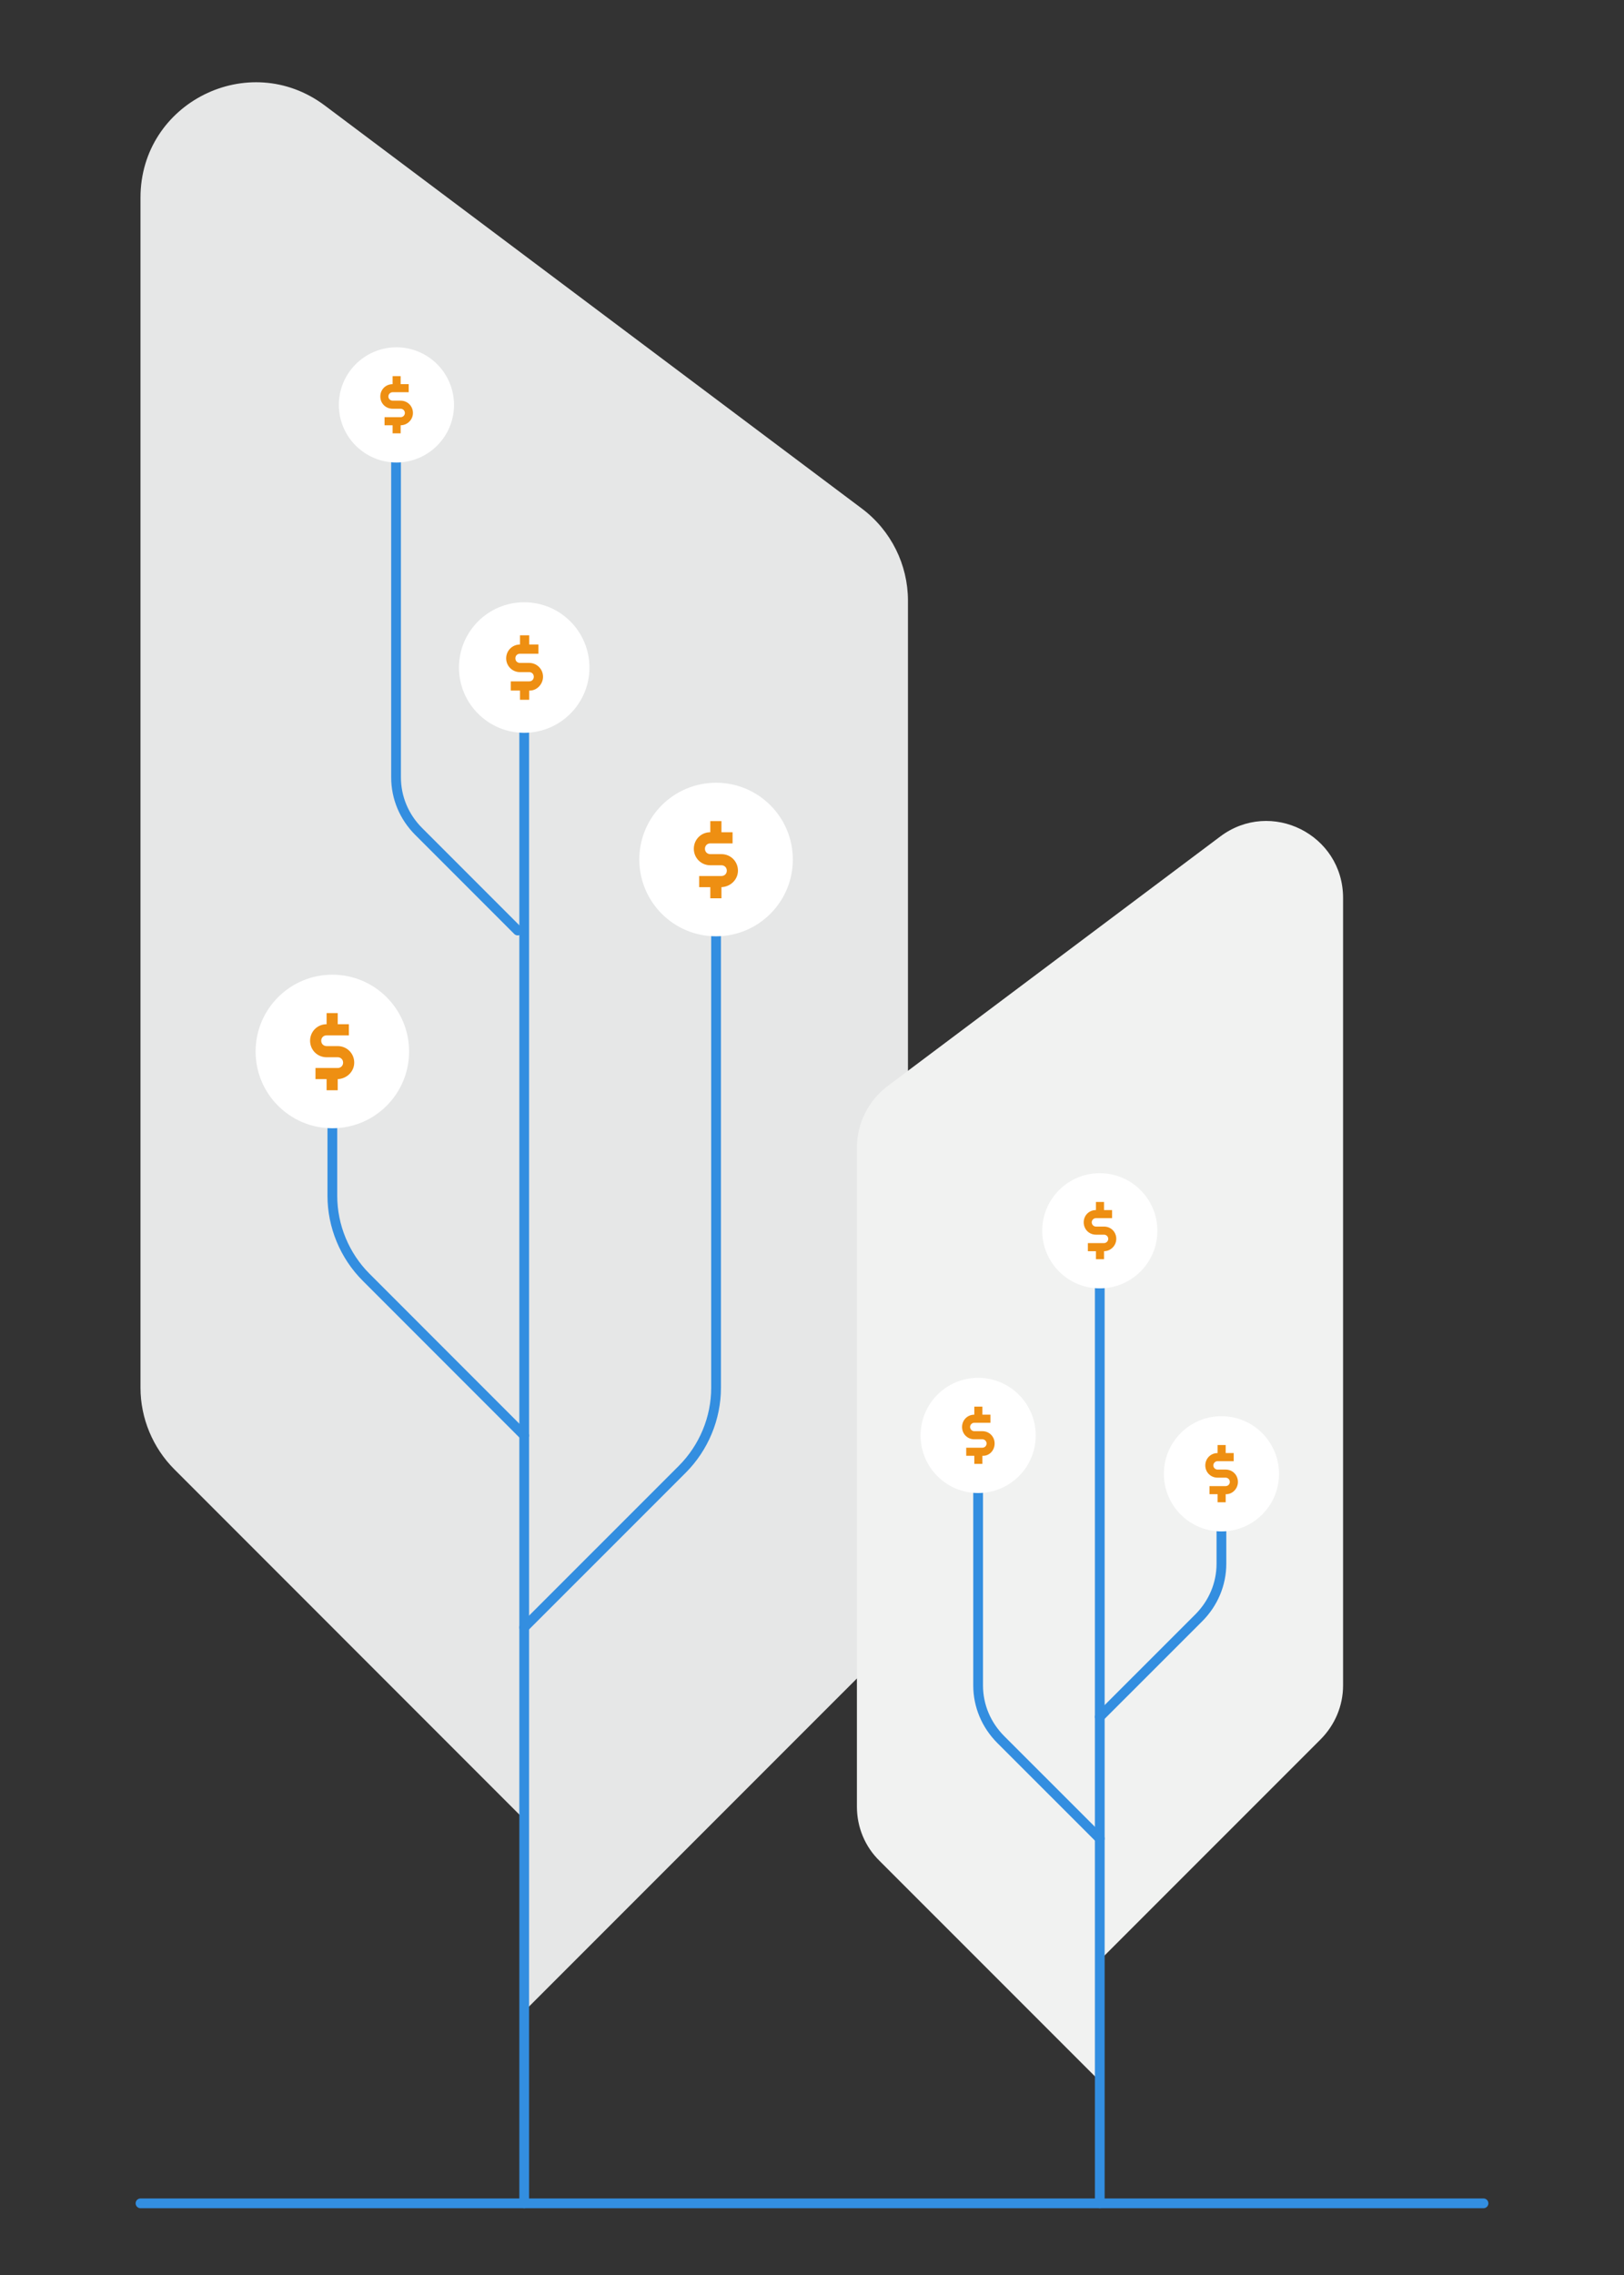
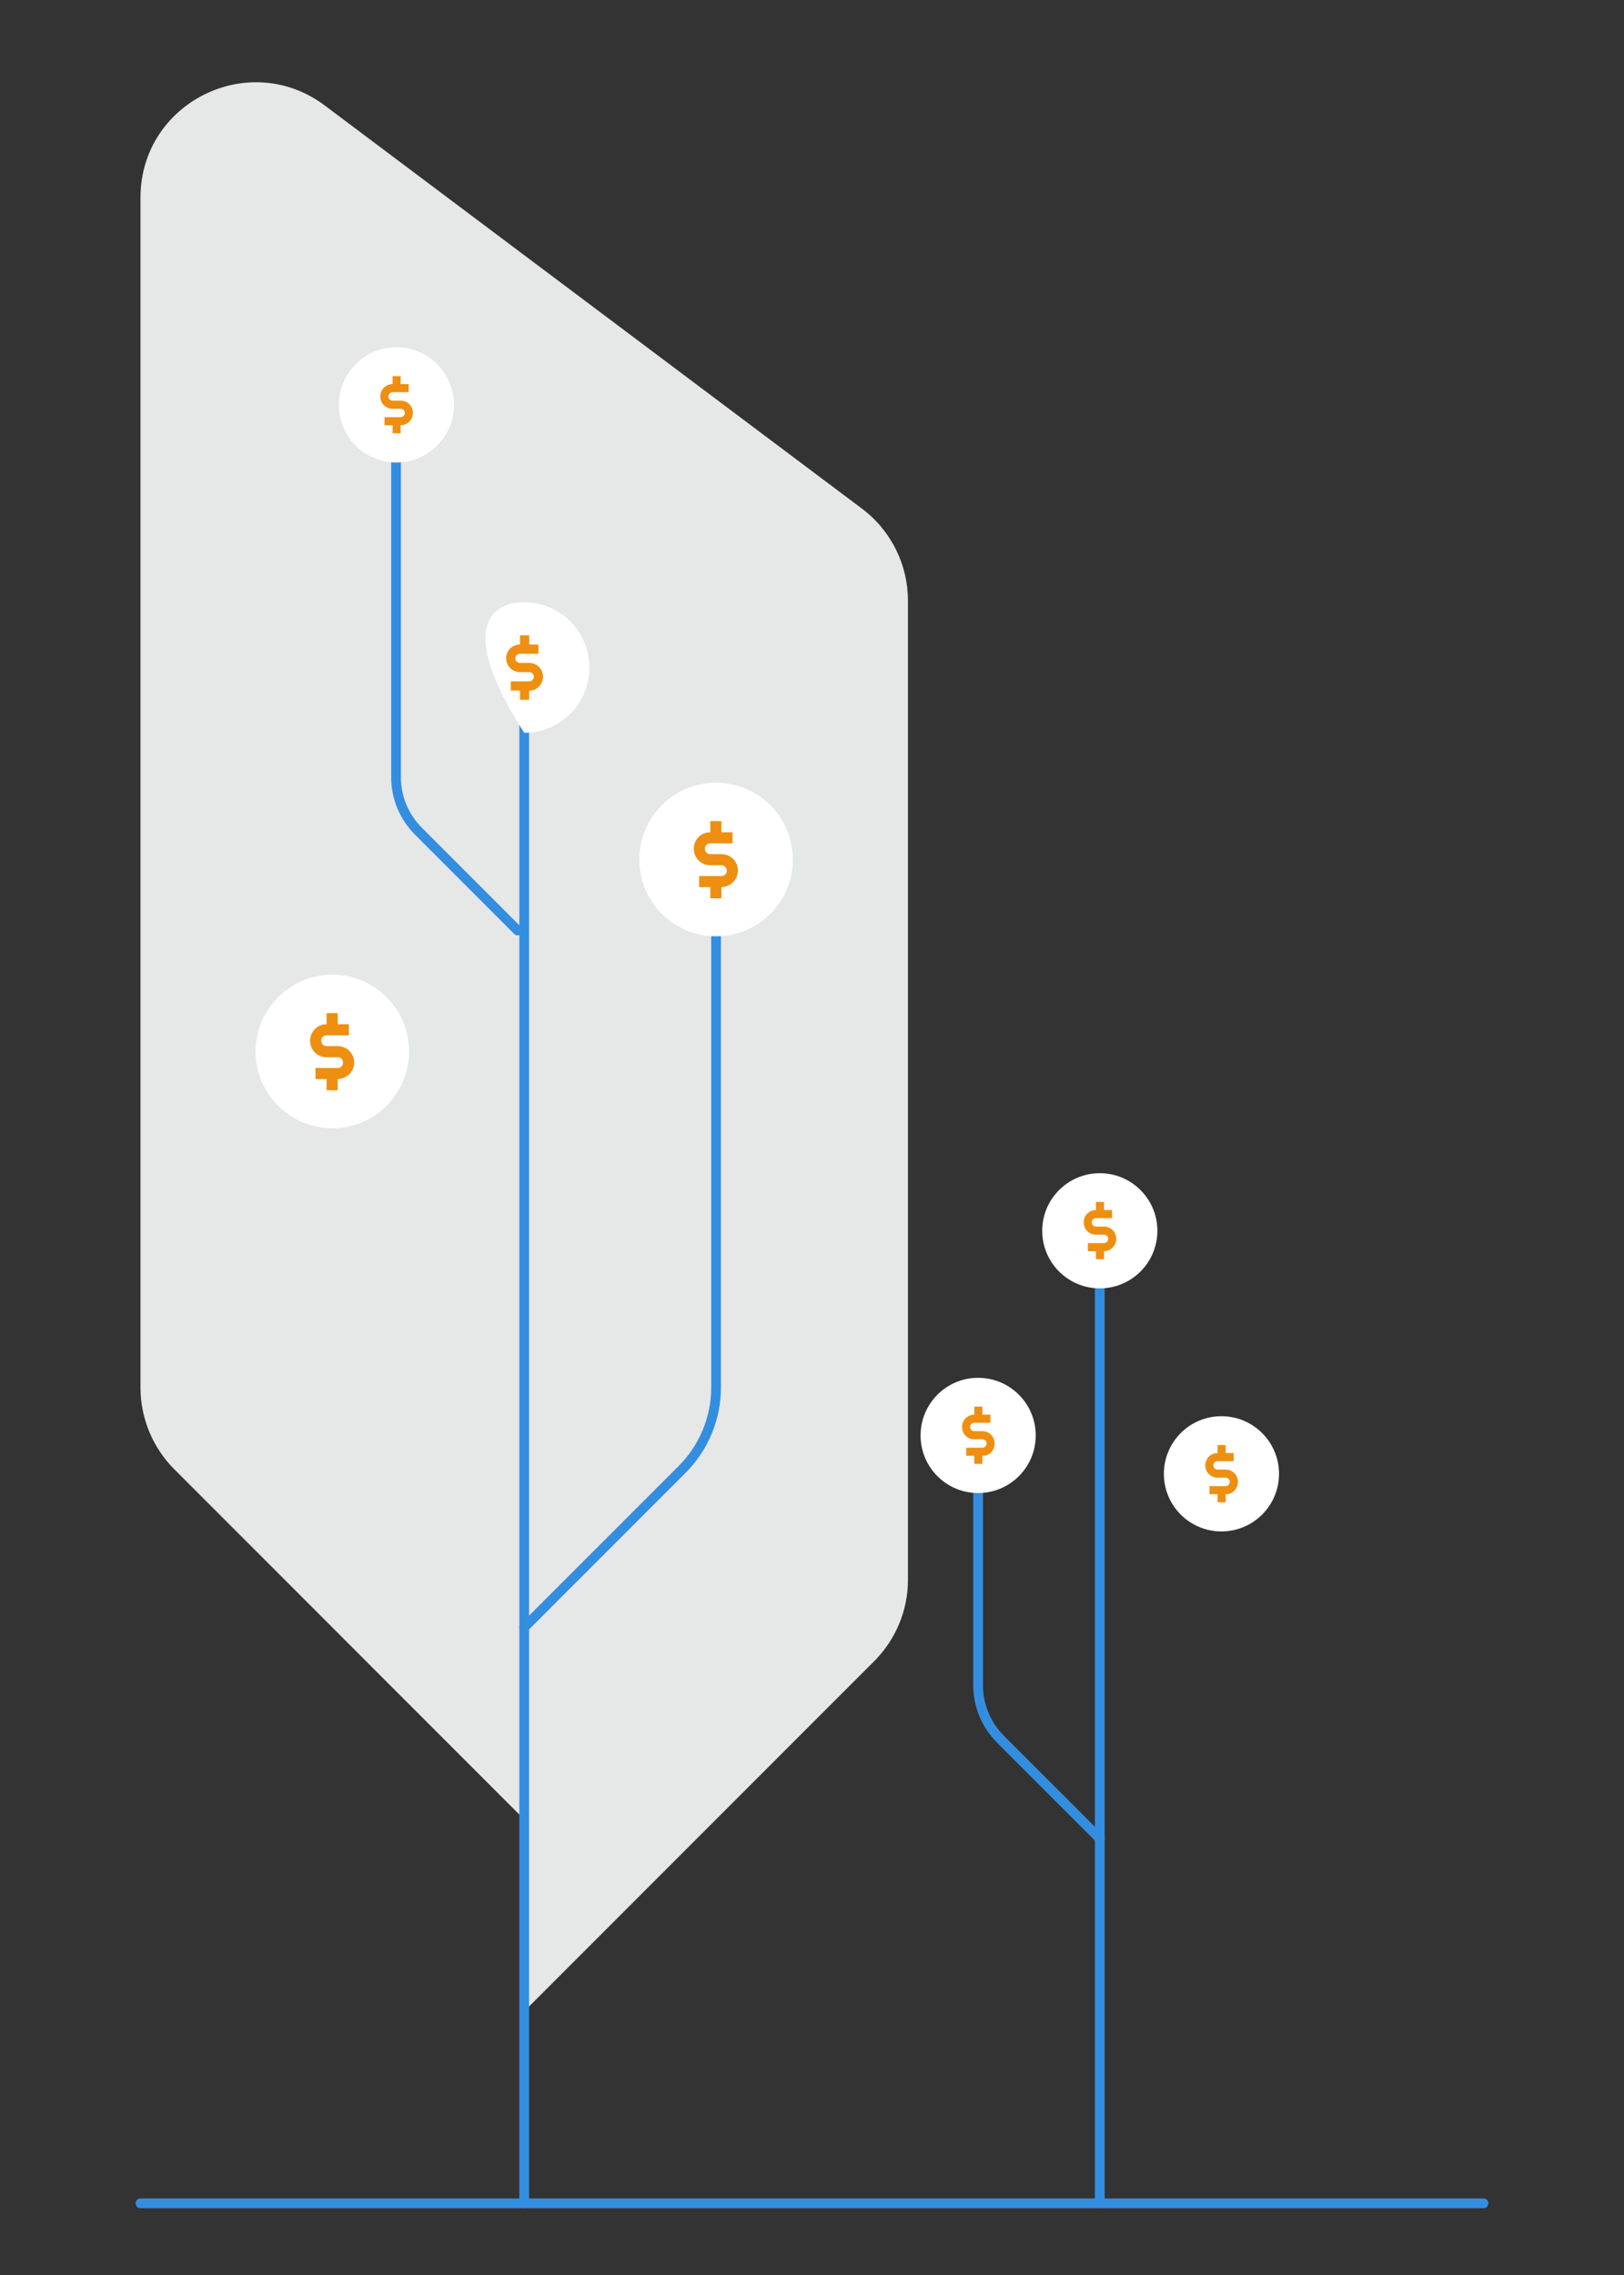
<svg xmlns="http://www.w3.org/2000/svg" version="1.1" id="money_tree" x="0px" y="0px" viewBox="0 0 500 700" enable-background="new 0 0 500 700" xml:space="preserve" style="transform: matrix(1, 0, 0, 1, 0, 0);">
  <rect x="0" y="0" width="500" height="700" fill="#333333" stroke="none" />
  <path class="tree-1" fill="#E6E7E7" d="M161.392,559.825L53.654,452.076c-6.622-6.629-10.398-15.713-10.398-25.05V60.789 c0-29.173,33.313-45.831,56.708-28.35l165.398,124.05c8.966,6.73,14.183,17.245,14.183,28.35v301.26 c0,9.455-3.788,18.421-10.398,25.035L161.392,618.88V559.825z" style="opacity: 1;" />
-   <path class="tree-2" fill="#F1F2F1" d="M338.6,603.164l67.938-67.92c4.478-4.492,6.969-10.399,6.969-16.659V276.283 c0-19.5-22.209-30.604-37.807-18.903l-102.415,76.79c-5.921,4.492-9.455,11.458-9.455,18.912V555.92 c0,6.261,2.473,12.281,6.968,16.655l67.938,67.924v-37.335H338.6z" style="opacity: 1;" />
  <path class="bottom-line" fill="none" stroke="#338EE0" stroke-width="3" stroke-linecap="round" stroke-miterlimit="10" d="M43.256,677.952h413.488" style="opacity: 1;" />
  <path class="draw line-1" fill="none" stroke="#338EE0" stroke-width="3" stroke-linecap="round" stroke-miterlimit="10" d="M161.392,677.952V205.398" style="stroke-dashoffset: 0px; stroke-dasharray: 472.554, 472.554;" />
  <path class="draw line-2" fill="none" stroke="#338EE0" stroke-width="3" stroke-linecap="round" stroke-miterlimit="10" d="M161.392,500.735 l48.675-48.659c6.62-6.629,10.397-15.713,10.397-25.05V264.464" style="stroke-dashoffset: 0px; stroke-dasharray: 259.213, 259.213;" />
-   <path class="draw line-3" fill="none" stroke="#338EE0" stroke-width="3" stroke-linecap="round" stroke-miterlimit="10" d="M161.392,441.681 l-48.667-48.677c-6.62-6.611-10.397-15.713-10.397-25.05v-44.42" style="stroke-dashoffset: 0px; stroke-dasharray: 141.079, 141.079;" />
  <path class="draw line-4" fill="none" stroke="#338EE0" stroke-width="3" stroke-linecap="round" stroke-miterlimit="10" d="M338.6,677.952V378.703" style="stroke-dashoffset: 0px; stroke-dasharray: 299.249, 299.249;" />
  <path class="draw line-5" fill="none" stroke="#338EE0" stroke-width="3" stroke-linecap="round" stroke-miterlimit="10" d="M338.6,565.711 l-30.485-30.467c-4.478-4.492-6.968-10.399-6.968-16.659V441.31" style="stroke-dashoffset: 0px; stroke-dasharray: 138.908, 138.908;" />
-   <path class="draw line-6" fill="none" stroke="#338EE0" stroke-width="3" stroke-linecap="round" stroke-miterlimit="10" d="M338.6,528.262 l30.488-30.471c4.474-4.492,6.965-10.399,6.965-16.656v-27.644" style="stroke-dashoffset: 0px; stroke-dasharray: 89.278, 89.278;" />
  <path class="draw line-7" fill="none" stroke="#338EE0" stroke-width="3" stroke-linecap="round" stroke-miterlimit="10" d="M159.391,286.319 l-30.48-30.478c-4.492-4.485-6.973-10.399-6.973-16.658V125.884" style="stroke-dashoffset: 0px; stroke-dasharray: 174.94, 174.94;" />
  <path class="money-1-circle" fill="#FFFFFF" d="M102.328,299.905c13.048,0,23.622,10.583,23.622,23.629c0,13.058-10.574,23.622-23.622,23.622 c-13.056,0-23.631-10.564-23.631-23.622C78.697,310.488,89.272,299.905,102.328,299.905z" style="opacity: 1;" />
  <path class="money-1-symbol" fill="#EE8F12" d="M109.059,326.959c0-2.835-2.248-5.082-5.082-5.082h-3.425c-0.942,0-1.656-0.708-1.656-1.649 c0-0.951,0.714-1.656,1.656-1.656h3.425h3.433v-3.425h-3.433v-3.423h-3.425v3.423c-2.834,0-5.08,2.246-5.08,5.082 s2.246,5.081,5.08,5.081h3.425c0.951,0,1.657,0.706,1.657,1.649c0,0.951-0.706,1.656-1.657,1.656h-3.425h-3.423v3.425h3.423v3.423 h3.425v-3.423C106.811,331.923,109.059,329.677,109.059,326.959z" style="opacity: 1;" />
  <path class="money-2-circle" fill="#FFFFFF" d="M122.055,106.865c9.784,0,17.724,7.94,17.724,17.724c0,9.784-7.94,17.717-17.724,17.717 s-17.726-7.933-17.726-17.717C104.329,114.805,112.271,106.865,122.055,106.865z" style="opacity: 1;" />
  <path class="money-2-symbol" fill="#EE8F12" d="M127.137,127.071c0-2.128-1.658-3.786-3.786-3.786h-2.473c-0.715,0-1.305-0.588-1.305-1.295 c0-0.706,0.59-1.304,1.305-1.304h2.473h2.482v-2.482h-2.482v-2.473h-2.473v2.473c-2.128,0-3.786,1.658-3.786,3.786 s1.658,3.777,3.786,3.777h2.473c0.715,0,1.304,0.599,1.304,1.304c0,0.708-0.589,1.295-1.304,1.295h-2.473h-2.482v2.482h2.482v2.481 h2.473v-2.481C125.361,130.848,127.137,129.199,127.137,127.071z" style="opacity: 1;" />
-   <path class="money-3-circle" fill="#FFFFFF" d="M161.392,185.311c11.095,0,20.09,8.993,20.09,20.088c0,11.088-8.995,20.081-20.09,20.081 c-11.087,0-20.081-8.993-20.081-20.081C141.311,194.303,150.305,185.311,161.392,185.311z" style="opacity: 1;" />
+   <path class="money-3-circle" fill="#FFFFFF" d="M161.392,185.311c11.095,0,20.09,8.993,20.09,20.088c0,11.088-8.995,20.081-20.09,20.081 C141.311,194.303,150.305,185.311,161.392,185.311z" style="opacity: 1;" />
  <path class="money-3-symbol" fill="#EE8F12" d="M167.188,208.234c0-2.364-1.892-4.256-4.256-4.256h-2.835c-0.824,0-1.422-0.589-1.422-1.413 c0-0.833,0.599-1.422,1.422-1.422h2.835h2.834v-2.835h-2.834v-2.834h-2.835v2.834c-2.364,0-4.256,1.894-4.256,4.258 c0,2.355,1.892,4.247,4.256,4.247h2.835c0.824,0,1.413,0.589,1.413,1.422c0,0.824-0.589,1.414-1.413,1.414h-2.835h-2.835v2.835 h2.835v2.833h2.835v-2.833C165.178,212.601,167.188,210.589,167.188,208.234z" style="opacity: 1;" />
  <path class="money-4-circle" fill="#FFFFFF" d="M220.464,240.842c13.048,0,23.631,10.574,23.631,23.622c0,13.055-10.583,23.629-23.631,23.629 s-23.631-10.574-23.631-23.629C196.833,251.416,207.416,240.842,220.464,240.842z" style="opacity: 1;" />
  <path class="money-4-symbol" fill="#EE8F12" d="M227.202,267.896c0-2.844-2.246-5.082-5.08-5.082h-3.433c-0.943,0-1.649-0.714-1.649-1.658 c0-0.942,0.706-1.656,1.649-1.656h3.433h3.423v-3.425h-3.423v-3.423h-3.433v3.423c-2.835,0-5.074,2.246-5.074,5.082 c0,2.835,2.239,5.081,5.074,5.081h3.433c0.941,0,1.647,0.708,1.647,1.658c0,0.941-0.706,1.647-1.647,1.647h-3.433h-3.425v3.425 h3.425v3.432h3.433v-3.432C224.956,272.851,227.202,270.612,227.202,267.896z" style="opacity: 1;" />
  <path class="money-5-circle" fill="#FFFFFF" d="M301.146,423.946c9.795,0,17.735,7.939,17.735,17.734c0,9.791-7.94,17.717-17.735,17.717 c-9.791,0-17.717-7.926-17.717-17.717C283.43,431.886,291.355,423.946,301.146,423.946z" style="opacity: 1;" />
  <path class="money-5-symbol" fill="#EE8F12" d="M306.228,444.153c0-2.119-1.647-3.788-3.766-3.788h-2.491c-0.707,0-1.297-0.571-1.297-1.293 c0-0.708,0.59-1.297,1.297-1.297h2.491h2.473v-2.491h-2.473v-2.473h-2.491v2.473c-2.122,0-3.77,1.669-3.77,3.788 c0,2.137,1.647,3.784,3.77,3.784h2.491c0.703,0,1.293,0.59,1.293,1.297c0,0.722-0.59,1.294-1.293,1.294h-2.491h-2.49v2.49h2.49 v2.491h2.491v-2.491C304.58,448.056,306.228,446.29,306.228,444.153z" style="opacity: 1;" />
  <path class="money-6-circle" fill="#FFFFFF" d="M338.6,360.985c9.791,0,17.734,7.944,17.734,17.718c0,9.794-7.943,17.717-17.734,17.717 s-17.717-7.923-17.717-17.717C320.883,368.93,328.809,360.985,338.6,360.985z" style="opacity: 1;" />
  <path class="money-6-symbol" fill="#EE8F12" d="M343.681,381.176c0-2.119-1.647-3.767-3.77-3.767h-2.487c-0.707,0-1.297-0.59-1.297-1.312 c0-0.708,0.59-1.279,1.297-1.279h2.487h2.473v-2.49h-2.473v-2.491h-2.487v2.491c-2.123,0-3.77,1.646-3.77,3.77 c0,2.137,1.646,3.802,3.77,3.802h2.487c0.707,0,1.297,0.572,1.297,1.276c0,0.707-0.59,1.314-1.297,1.314h-2.487h-2.49v2.491h2.49 v2.473h2.487v-2.473C341.916,384.981,343.681,383.312,343.681,381.176z" style="opacity: 1;" />
  <path class="money-7-circle" fill="#FFFFFF" d="M376.053,435.756c9.791,0,17.731,7.944,17.731,17.735s-7.94,17.717-17.731,17.717 s-17.717-7.926-17.717-17.717S366.262,435.756,376.053,435.756z" style="opacity: 1;" />
  <path class="money-7-symbol" fill="#EE8F12" d="M381.134,455.981c0-2.137-1.65-3.802-3.77-3.802h-2.491c-0.703,0-1.312-0.572-1.312-1.279 c0-0.708,0.608-1.312,1.312-1.312h2.491h2.473v-2.491h-2.473v-2.473h-2.491v2.473c-2.119,0-3.784,1.666-3.784,3.803 c0,2.119,1.665,3.767,3.784,3.767h2.491c0.707,0,1.279,0.589,1.279,1.314c0,0.704-0.572,1.279-1.279,1.279h-2.491h-2.49v2.487h2.49 v2.49h2.491v-2.49C379.365,459.866,381.134,458.101,381.134,455.981z" style="opacity: 1;" />
</svg>